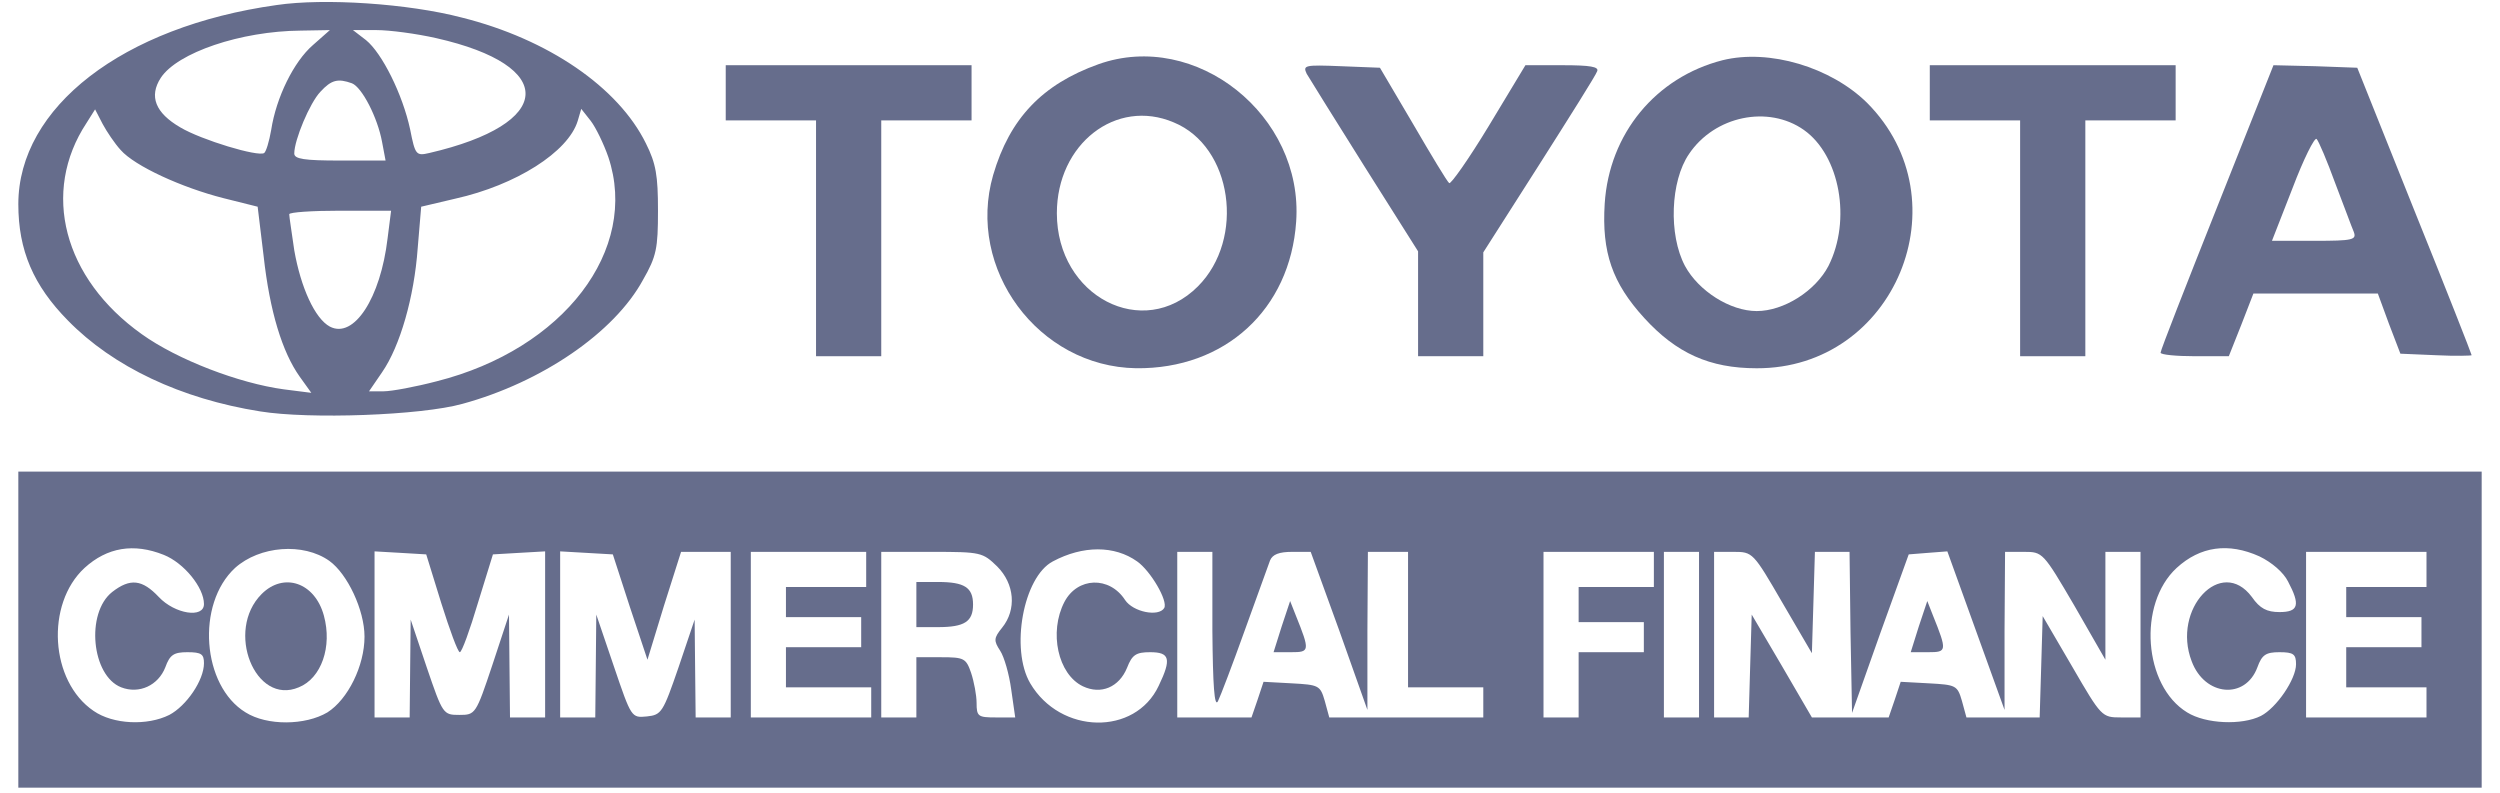
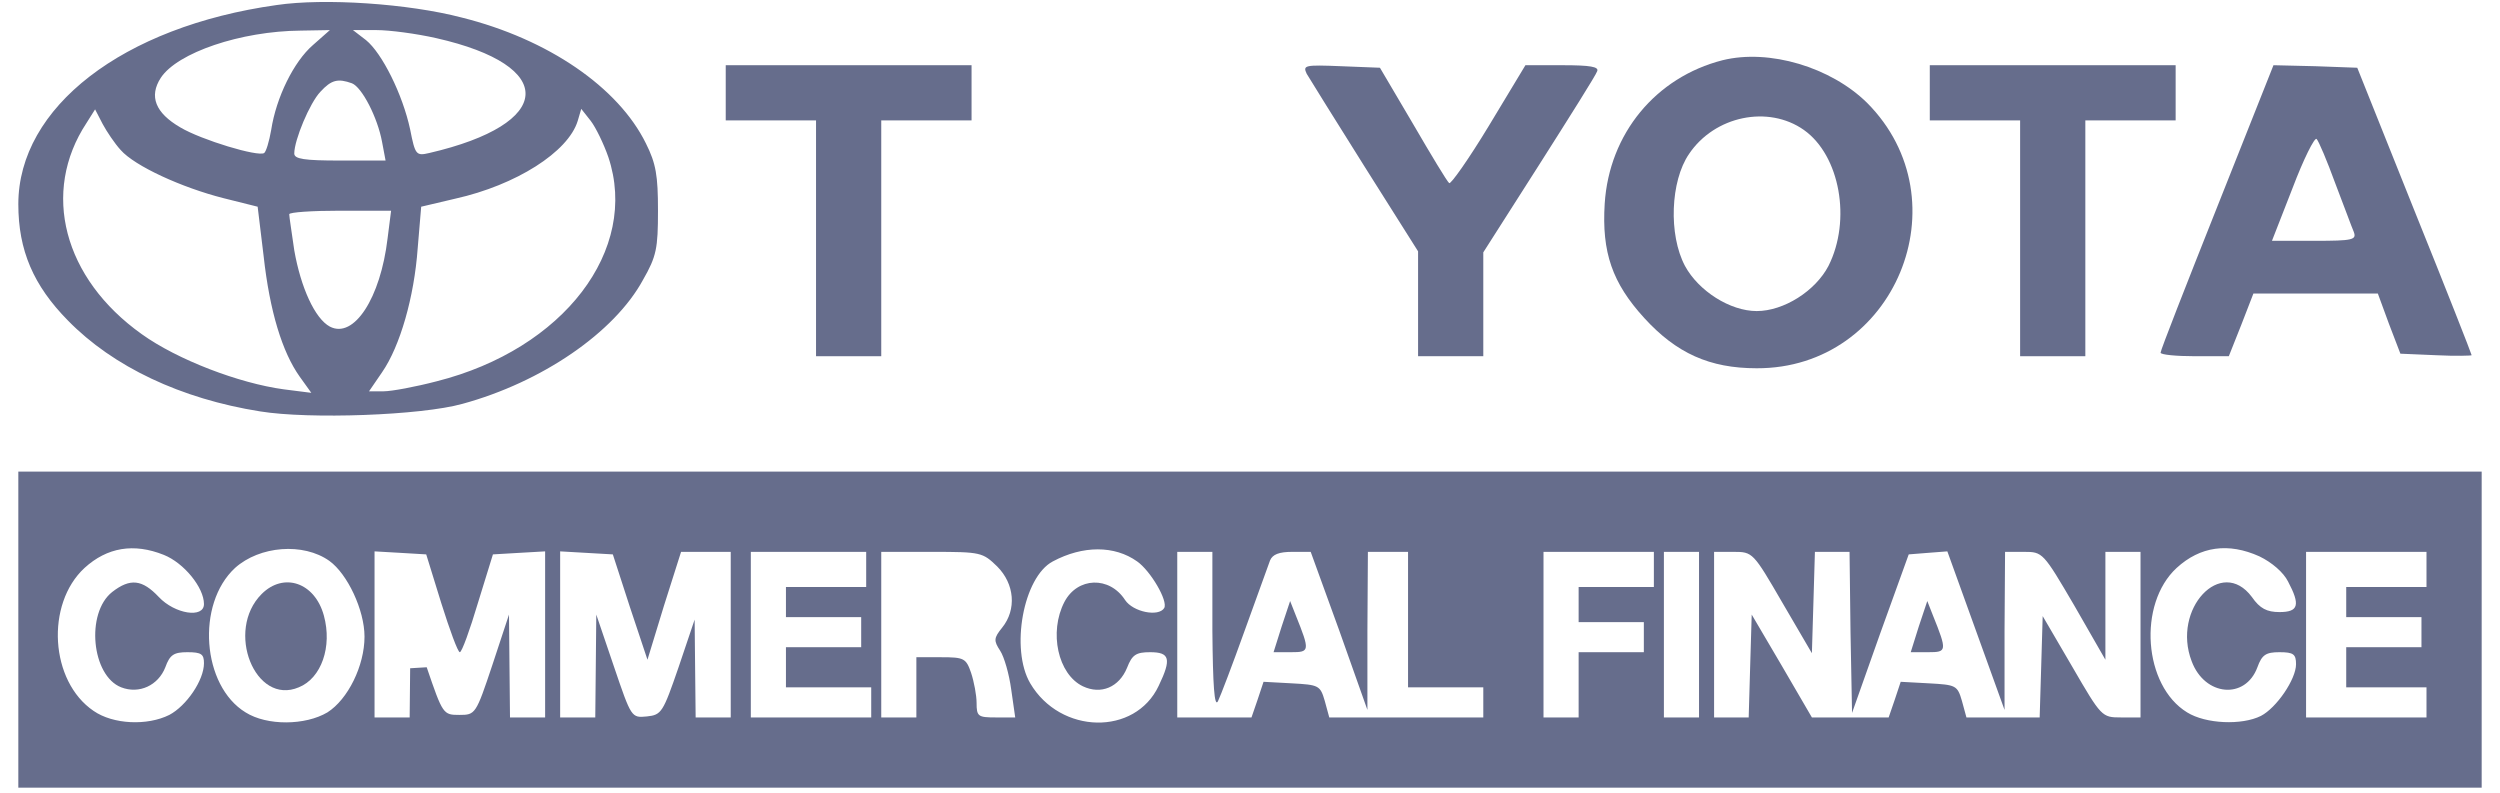
<svg xmlns="http://www.w3.org/2000/svg" width="82" height="26" viewBox="0 0 82 26" fill="none">
  <g clip-path="url(#clip0_13068_54963)">
    <path d="M9.076 0.165C4.024 0.872 0.601 3.521 0.601 6.697C0.601 8.211 1.095 9.363 2.23 10.515C3.711 12.029 5.933 13.082 8.533 13.494C10.146 13.757 13.815 13.625 15.165 13.247C17.765 12.539 20.151 10.91 21.089 9.182C21.533 8.409 21.582 8.146 21.582 6.911C21.582 5.759 21.517 5.365 21.187 4.706C20.282 2.863 17.979 1.284 15.148 0.576C13.387 0.115 10.639 -0.066 9.076 0.165ZM10.261 1.481C9.636 2.024 9.06 3.192 8.895 4.262C8.829 4.64 8.73 4.97 8.665 5.019C8.467 5.151 6.608 4.591 5.917 4.18C5.094 3.702 4.88 3.159 5.275 2.551C5.818 1.728 7.891 1.02 9.866 1.004L10.82 0.987L10.261 1.481ZM14.309 1.251C18.308 2.156 18.192 4.065 14.079 5.019C13.651 5.118 13.618 5.085 13.453 4.246C13.206 3.094 12.532 1.744 12.005 1.316L11.577 0.987H12.351C12.778 0.987 13.651 1.102 14.309 1.251ZM11.544 2.732C11.873 2.863 12.384 3.851 12.532 4.657L12.647 5.266H11.149C9.981 5.266 9.652 5.216 9.652 5.035C9.652 4.591 10.162 3.373 10.508 3.011C10.87 2.616 11.084 2.567 11.544 2.732ZM3.958 4.92C4.419 5.447 5.966 6.154 7.332 6.5L8.451 6.78L8.648 8.409C8.846 10.203 9.257 11.552 9.833 12.358L10.211 12.885L9.306 12.77C7.842 12.572 5.818 11.799 4.649 10.96C2.082 9.133 1.342 6.302 2.839 4.032L3.119 3.587L3.366 4.065C3.498 4.311 3.761 4.706 3.958 4.92ZM19.953 5.151C20.974 8.195 18.489 11.453 14.325 12.506C13.634 12.687 12.844 12.835 12.581 12.835H12.104L12.532 12.21C13.124 11.354 13.585 9.742 13.7 8.146L13.815 6.78L14.934 6.516C16.925 6.072 18.637 4.986 18.949 3.966L19.065 3.571L19.377 3.966C19.542 4.18 19.805 4.723 19.953 5.151ZM12.713 7.816C12.482 9.775 11.61 11.124 10.82 10.713C10.327 10.449 9.866 9.429 9.652 8.211C9.57 7.635 9.487 7.109 9.487 7.027C9.487 6.961 10.244 6.911 11.149 6.911H12.828L12.713 7.816Z" fill="#666D8C" />
-     <path d="M36.031 2.106C34.187 2.765 33.118 3.884 32.575 5.743C31.686 8.82 34.056 12.029 37.265 12.078C40.177 12.111 42.316 10.153 42.514 7.273C42.761 3.785 39.223 0.971 36.031 2.106ZM38.499 4.015C40.424 4.805 40.852 7.833 39.289 9.396C37.495 11.19 34.665 9.725 34.665 6.994C34.665 4.723 36.606 3.209 38.499 4.015Z" fill="#666D8C" />
    <path d="M56.501 1.975C54.313 2.534 52.782 4.377 52.634 6.681C52.535 8.277 52.881 9.281 53.934 10.433C54.987 11.585 56.074 12.079 57.62 12.079C62.146 12.095 64.433 6.582 61.241 3.374C60.056 2.205 58.032 1.596 56.501 1.975ZM59.167 4.262C60.352 5.101 60.73 7.224 59.974 8.722C59.546 9.544 58.509 10.203 57.62 10.203C56.748 10.203 55.712 9.544 55.267 8.722C54.724 7.701 54.79 5.941 55.399 5.052C56.238 3.801 57.999 3.439 59.167 4.262Z" fill="#666D8C" />
    <path d="M23.804 3.044V3.949H25.285H26.766V7.817V11.684H27.835H28.905V7.817V3.949H30.386H31.867V3.044V2.139H27.835H23.804V3.044Z" fill="#666D8C" />
    <path d="M42.859 2.419C42.958 2.584 43.814 3.966 44.768 5.48L46.513 8.244V9.956V11.684H47.582H48.652V9.989V8.277L50.478 5.414C51.482 3.834 52.354 2.452 52.387 2.337C52.453 2.189 52.157 2.139 51.252 2.139H50.034L48.833 4.13C48.175 5.217 47.582 6.056 47.533 6.006C47.467 5.957 46.941 5.085 46.348 4.065L45.262 2.222L43.995 2.172C42.794 2.123 42.728 2.139 42.859 2.419Z" fill="#666D8C" />
    <path d="M63.297 3.044V3.949H64.778H66.26V7.817V11.684H67.329H68.399V7.817V3.949H69.88H71.361V3.044V2.139H67.329H63.297V3.044Z" fill="#666D8C" />
    <path d="M72.727 6.78C71.706 9.347 70.867 11.486 70.867 11.568C70.867 11.634 71.377 11.684 71.986 11.684H73.105L73.517 10.647L73.912 9.627H75.952H77.993L78.355 10.614L78.733 11.601L79.901 11.651C80.543 11.684 81.07 11.667 81.07 11.651C81.07 11.618 80.231 9.479 79.194 6.911L77.318 2.222L75.952 2.172L74.57 2.139L72.727 6.78ZM76.594 6.006C76.874 6.73 77.137 7.454 77.203 7.603C77.301 7.866 77.186 7.899 75.919 7.899H74.52L75.195 6.171C75.557 5.217 75.919 4.492 75.985 4.558C76.051 4.624 76.331 5.282 76.594 6.006Z" fill="#666D8C" />
-     <path d="M0.601 20.652V25.835H41H81.399V20.652V15.468H41H0.601V20.652ZM5.373 18.2C6.032 18.463 6.69 19.27 6.69 19.813C6.69 20.29 5.735 20.142 5.209 19.582C4.666 19.006 4.271 18.957 3.679 19.418C2.806 20.109 3.004 22.166 3.975 22.544C4.567 22.775 5.192 22.479 5.423 21.886C5.571 21.475 5.703 21.392 6.147 21.392C6.608 21.392 6.69 21.458 6.69 21.754C6.69 22.314 6.114 23.153 5.554 23.449C4.83 23.811 3.711 23.762 3.07 23.318C1.638 22.347 1.49 19.813 2.773 18.628C3.514 17.953 4.386 17.805 5.373 18.2ZM10.804 18.398C11.396 18.825 11.956 20.01 11.956 20.882C11.956 21.837 11.413 22.939 10.738 23.367C10.014 23.795 8.763 23.811 8.056 23.367C6.624 22.495 6.427 19.813 7.71 18.628C8.517 17.904 9.948 17.789 10.804 18.398ZM37.297 18.414C37.742 18.727 38.318 19.714 38.186 19.944C38.005 20.241 37.166 20.076 36.903 19.681C36.392 18.891 35.339 18.924 34.911 19.747C34.401 20.734 34.697 22.116 35.52 22.511C36.113 22.791 36.705 22.544 36.968 21.902C37.133 21.475 37.265 21.392 37.725 21.392C38.367 21.392 38.433 21.606 38.005 22.495C37.232 24.14 34.78 24.091 33.792 22.413C33.134 21.294 33.562 18.924 34.533 18.414C35.52 17.887 36.557 17.887 37.297 18.414ZM74.109 18.249C74.52 18.447 74.899 18.776 75.047 19.072C75.458 19.846 75.392 20.076 74.767 20.076C74.356 20.076 74.125 19.961 73.862 19.582C72.858 18.233 71.229 19.977 71.887 21.689C72.315 22.84 73.648 22.956 74.043 21.886C74.191 21.475 74.323 21.392 74.767 21.392C75.228 21.392 75.31 21.458 75.31 21.787C75.31 22.281 74.668 23.219 74.158 23.482C73.533 23.795 72.348 23.746 71.739 23.367C70.308 22.495 70.11 19.813 71.394 18.628C72.167 17.92 73.089 17.789 74.109 18.249ZM14.473 19.78C14.753 20.668 15.017 21.392 15.082 21.392C15.148 21.392 15.411 20.668 15.675 19.78L16.168 18.184L17.024 18.134L17.88 18.085V20.8V23.532H17.304H16.728L16.711 21.837L16.695 20.158L16.152 21.804C15.609 23.433 15.592 23.449 15.066 23.449C14.539 23.449 14.523 23.433 13.996 21.886L13.47 20.323L13.453 21.919L13.437 23.532H12.861H12.285V20.8V18.085L13.141 18.134L13.98 18.184L14.473 19.78ZM20.661 19.911L21.237 21.639L21.78 19.862L22.339 18.101H23.146H23.968V20.817V23.532H23.392H22.817L22.8 21.919L22.784 20.323L22.257 21.886C21.747 23.367 21.698 23.449 21.22 23.499C20.71 23.548 20.71 23.548 20.134 21.853L19.558 20.158L19.542 21.837L19.525 23.532H18.949H18.373V20.8V18.085L19.229 18.134L20.101 18.184L20.661 19.911ZM28.411 18.677V19.253H27.095H25.779V19.747V20.241H27.013H28.247V20.734V21.228H27.013H25.779V21.886V22.544H27.177H28.576V23.038V23.532H26.601H24.627V20.817V18.101H26.519H28.411V18.677ZM32.706 18.578C33.282 19.154 33.348 19.994 32.871 20.586C32.591 20.932 32.591 21.014 32.805 21.343C32.937 21.541 33.101 22.116 33.167 22.61L33.299 23.532H32.657C32.081 23.532 32.032 23.499 32.032 23.054C32.032 22.808 31.949 22.363 31.851 22.067C31.686 21.59 31.62 21.557 30.863 21.557H30.057V22.544V23.532H29.481H28.905V20.817V18.101H30.567C32.18 18.101 32.229 18.118 32.706 18.578ZM39.766 20.685C39.782 22.495 39.832 23.203 39.947 23.005C40.029 22.84 40.424 21.804 40.819 20.701C41.23 19.582 41.592 18.546 41.658 18.381C41.741 18.184 41.955 18.101 42.382 18.101H42.991L43.929 20.685L44.851 23.285V20.685L44.867 18.101H45.525H46.184V20.323V22.544H47.418H48.652V23.038V23.532H46.118H43.6L43.452 22.989C43.304 22.479 43.255 22.462 42.366 22.413L41.444 22.363L41.247 22.956L41.049 23.532H39.832H38.614V20.817V18.101H39.19H39.766V20.685ZM54.247 18.677V19.253H53.013H51.779V19.829V20.405H52.848H53.918V20.899V21.392H52.848H51.779V22.462V23.532H51.203H50.627V20.817V18.101H52.437H54.247V18.677ZM55.728 20.817V23.532H55.152H54.576V20.817V18.101H55.152H55.728V20.817ZM58.459 19.763L59.43 21.425L59.48 19.763L59.529 18.101H60.089H60.665L60.697 20.751L60.747 23.384L61.668 20.784L62.606 18.184L63.232 18.134L63.873 18.085L64.811 20.685L65.749 23.285V20.685L65.766 18.101H66.391C67 18.101 67.016 18.118 68.037 19.862L69.057 21.639V19.862V18.101H69.633H70.209V20.817V23.532H69.567C68.942 23.532 68.925 23.515 67.971 21.87L67 20.208L66.951 21.87L66.901 23.532H65.7H64.499L64.351 22.989C64.203 22.479 64.153 22.462 63.265 22.413L62.343 22.363L62.146 22.956L61.948 23.532H60.697H59.43L58.443 21.837L57.456 20.158L57.406 21.837L57.357 23.532H56.797H56.222V20.817V18.101H56.863C57.489 18.101 57.505 18.118 58.459 19.763ZM79.589 18.677V19.253H78.272H76.956V19.747V20.241H78.19H79.424V20.734V21.228H78.19H76.956V21.886V22.544H78.272H79.589V23.038V23.532H77.614H75.639V20.817V18.101H77.614H79.589V18.677Z" fill="#666D8C" />
+     <path d="M0.601 20.652V25.835H41H81.399V20.652V15.468H41H0.601V20.652ZM5.373 18.2C6.032 18.463 6.69 19.27 6.69 19.813C6.69 20.29 5.735 20.142 5.209 19.582C4.666 19.006 4.271 18.957 3.679 19.418C2.806 20.109 3.004 22.166 3.975 22.544C4.567 22.775 5.192 22.479 5.423 21.886C5.571 21.475 5.703 21.392 6.147 21.392C6.608 21.392 6.69 21.458 6.69 21.754C6.69 22.314 6.114 23.153 5.554 23.449C4.83 23.811 3.711 23.762 3.07 23.318C1.638 22.347 1.49 19.813 2.773 18.628C3.514 17.953 4.386 17.805 5.373 18.2ZM10.804 18.398C11.396 18.825 11.956 20.01 11.956 20.882C11.956 21.837 11.413 22.939 10.738 23.367C10.014 23.795 8.763 23.811 8.056 23.367C6.624 22.495 6.427 19.813 7.71 18.628C8.517 17.904 9.948 17.789 10.804 18.398ZM37.297 18.414C37.742 18.727 38.318 19.714 38.186 19.944C38.005 20.241 37.166 20.076 36.903 19.681C36.392 18.891 35.339 18.924 34.911 19.747C34.401 20.734 34.697 22.116 35.52 22.511C36.113 22.791 36.705 22.544 36.968 21.902C37.133 21.475 37.265 21.392 37.725 21.392C38.367 21.392 38.433 21.606 38.005 22.495C37.232 24.14 34.78 24.091 33.792 22.413C33.134 21.294 33.562 18.924 34.533 18.414C35.52 17.887 36.557 17.887 37.297 18.414ZM74.109 18.249C74.52 18.447 74.899 18.776 75.047 19.072C75.458 19.846 75.392 20.076 74.767 20.076C74.356 20.076 74.125 19.961 73.862 19.582C72.858 18.233 71.229 19.977 71.887 21.689C72.315 22.84 73.648 22.956 74.043 21.886C74.191 21.475 74.323 21.392 74.767 21.392C75.228 21.392 75.31 21.458 75.31 21.787C75.31 22.281 74.668 23.219 74.158 23.482C73.533 23.795 72.348 23.746 71.739 23.367C70.308 22.495 70.11 19.813 71.394 18.628C72.167 17.92 73.089 17.789 74.109 18.249ZM14.473 19.78C14.753 20.668 15.017 21.392 15.082 21.392C15.148 21.392 15.411 20.668 15.675 19.78L16.168 18.184L17.024 18.134L17.88 18.085V20.8V23.532H17.304H16.728L16.711 21.837L16.695 20.158L16.152 21.804C15.609 23.433 15.592 23.449 15.066 23.449C14.539 23.449 14.523 23.433 13.996 21.886L13.453 21.919L13.437 23.532H12.861H12.285V20.8V18.085L13.141 18.134L13.98 18.184L14.473 19.78ZM20.661 19.911L21.237 21.639L21.78 19.862L22.339 18.101H23.146H23.968V20.817V23.532H23.392H22.817L22.8 21.919L22.784 20.323L22.257 21.886C21.747 23.367 21.698 23.449 21.22 23.499C20.71 23.548 20.71 23.548 20.134 21.853L19.558 20.158L19.542 21.837L19.525 23.532H18.949H18.373V20.8V18.085L19.229 18.134L20.101 18.184L20.661 19.911ZM28.411 18.677V19.253H27.095H25.779V19.747V20.241H27.013H28.247V20.734V21.228H27.013H25.779V21.886V22.544H27.177H28.576V23.038V23.532H26.601H24.627V20.817V18.101H26.519H28.411V18.677ZM32.706 18.578C33.282 19.154 33.348 19.994 32.871 20.586C32.591 20.932 32.591 21.014 32.805 21.343C32.937 21.541 33.101 22.116 33.167 22.61L33.299 23.532H32.657C32.081 23.532 32.032 23.499 32.032 23.054C32.032 22.808 31.949 22.363 31.851 22.067C31.686 21.59 31.62 21.557 30.863 21.557H30.057V22.544V23.532H29.481H28.905V20.817V18.101H30.567C32.18 18.101 32.229 18.118 32.706 18.578ZM39.766 20.685C39.782 22.495 39.832 23.203 39.947 23.005C40.029 22.84 40.424 21.804 40.819 20.701C41.23 19.582 41.592 18.546 41.658 18.381C41.741 18.184 41.955 18.101 42.382 18.101H42.991L43.929 20.685L44.851 23.285V20.685L44.867 18.101H45.525H46.184V20.323V22.544H47.418H48.652V23.038V23.532H46.118H43.6L43.452 22.989C43.304 22.479 43.255 22.462 42.366 22.413L41.444 22.363L41.247 22.956L41.049 23.532H39.832H38.614V20.817V18.101H39.19H39.766V20.685ZM54.247 18.677V19.253H53.013H51.779V19.829V20.405H52.848H53.918V20.899V21.392H52.848H51.779V22.462V23.532H51.203H50.627V20.817V18.101H52.437H54.247V18.677ZM55.728 20.817V23.532H55.152H54.576V20.817V18.101H55.152H55.728V20.817ZM58.459 19.763L59.43 21.425L59.48 19.763L59.529 18.101H60.089H60.665L60.697 20.751L60.747 23.384L61.668 20.784L62.606 18.184L63.232 18.134L63.873 18.085L64.811 20.685L65.749 23.285V20.685L65.766 18.101H66.391C67 18.101 67.016 18.118 68.037 19.862L69.057 21.639V19.862V18.101H69.633H70.209V20.817V23.532H69.567C68.942 23.532 68.925 23.515 67.971 21.87L67 20.208L66.951 21.87L66.901 23.532H65.7H64.499L64.351 22.989C64.203 22.479 64.153 22.462 63.265 22.413L62.343 22.363L62.146 22.956L61.948 23.532H60.697H59.43L58.443 21.837L57.456 20.158L57.406 21.837L57.357 23.532H56.797H56.222V20.817V18.101H56.863C57.489 18.101 57.505 18.118 58.459 19.763ZM79.589 18.677V19.253H78.272H76.956V19.747V20.241H78.19H79.424V20.734V21.228H78.19H76.956V21.886V22.544H78.272H79.589V23.038V23.532H77.614H75.639V20.817V18.101H77.614H79.589V18.677Z" fill="#666D8C" />
    <path d="M8.582 19.484C7.381 20.685 8.368 23.153 9.8 22.544C10.54 22.248 10.903 21.211 10.623 20.191C10.327 19.105 9.306 18.759 8.582 19.484Z" fill="#666D8C" />
-     <path d="M30.057 19.829V20.57H30.765C31.637 20.57 31.916 20.389 31.916 19.829C31.916 19.27 31.637 19.089 30.765 19.089H30.057V19.829Z" fill="#666D8C" />
    <path d="M42.037 20.553L41.773 21.392H42.349C42.958 21.392 42.975 21.359 42.498 20.175L42.316 19.714L42.037 20.553Z" fill="#666D8C" />
    <path d="M62.935 20.553L62.672 21.392H63.248C63.857 21.392 63.873 21.359 63.396 20.175L63.215 19.714L62.935 20.553Z" fill="#666D8C" />
  </g>
  <defs>
    <clipPath id="clip0_13068_54963">
      <rect width="81.127" height="26" fill="white" transform="translate(0.437)" />
    </clipPath>
  </defs>
</svg>